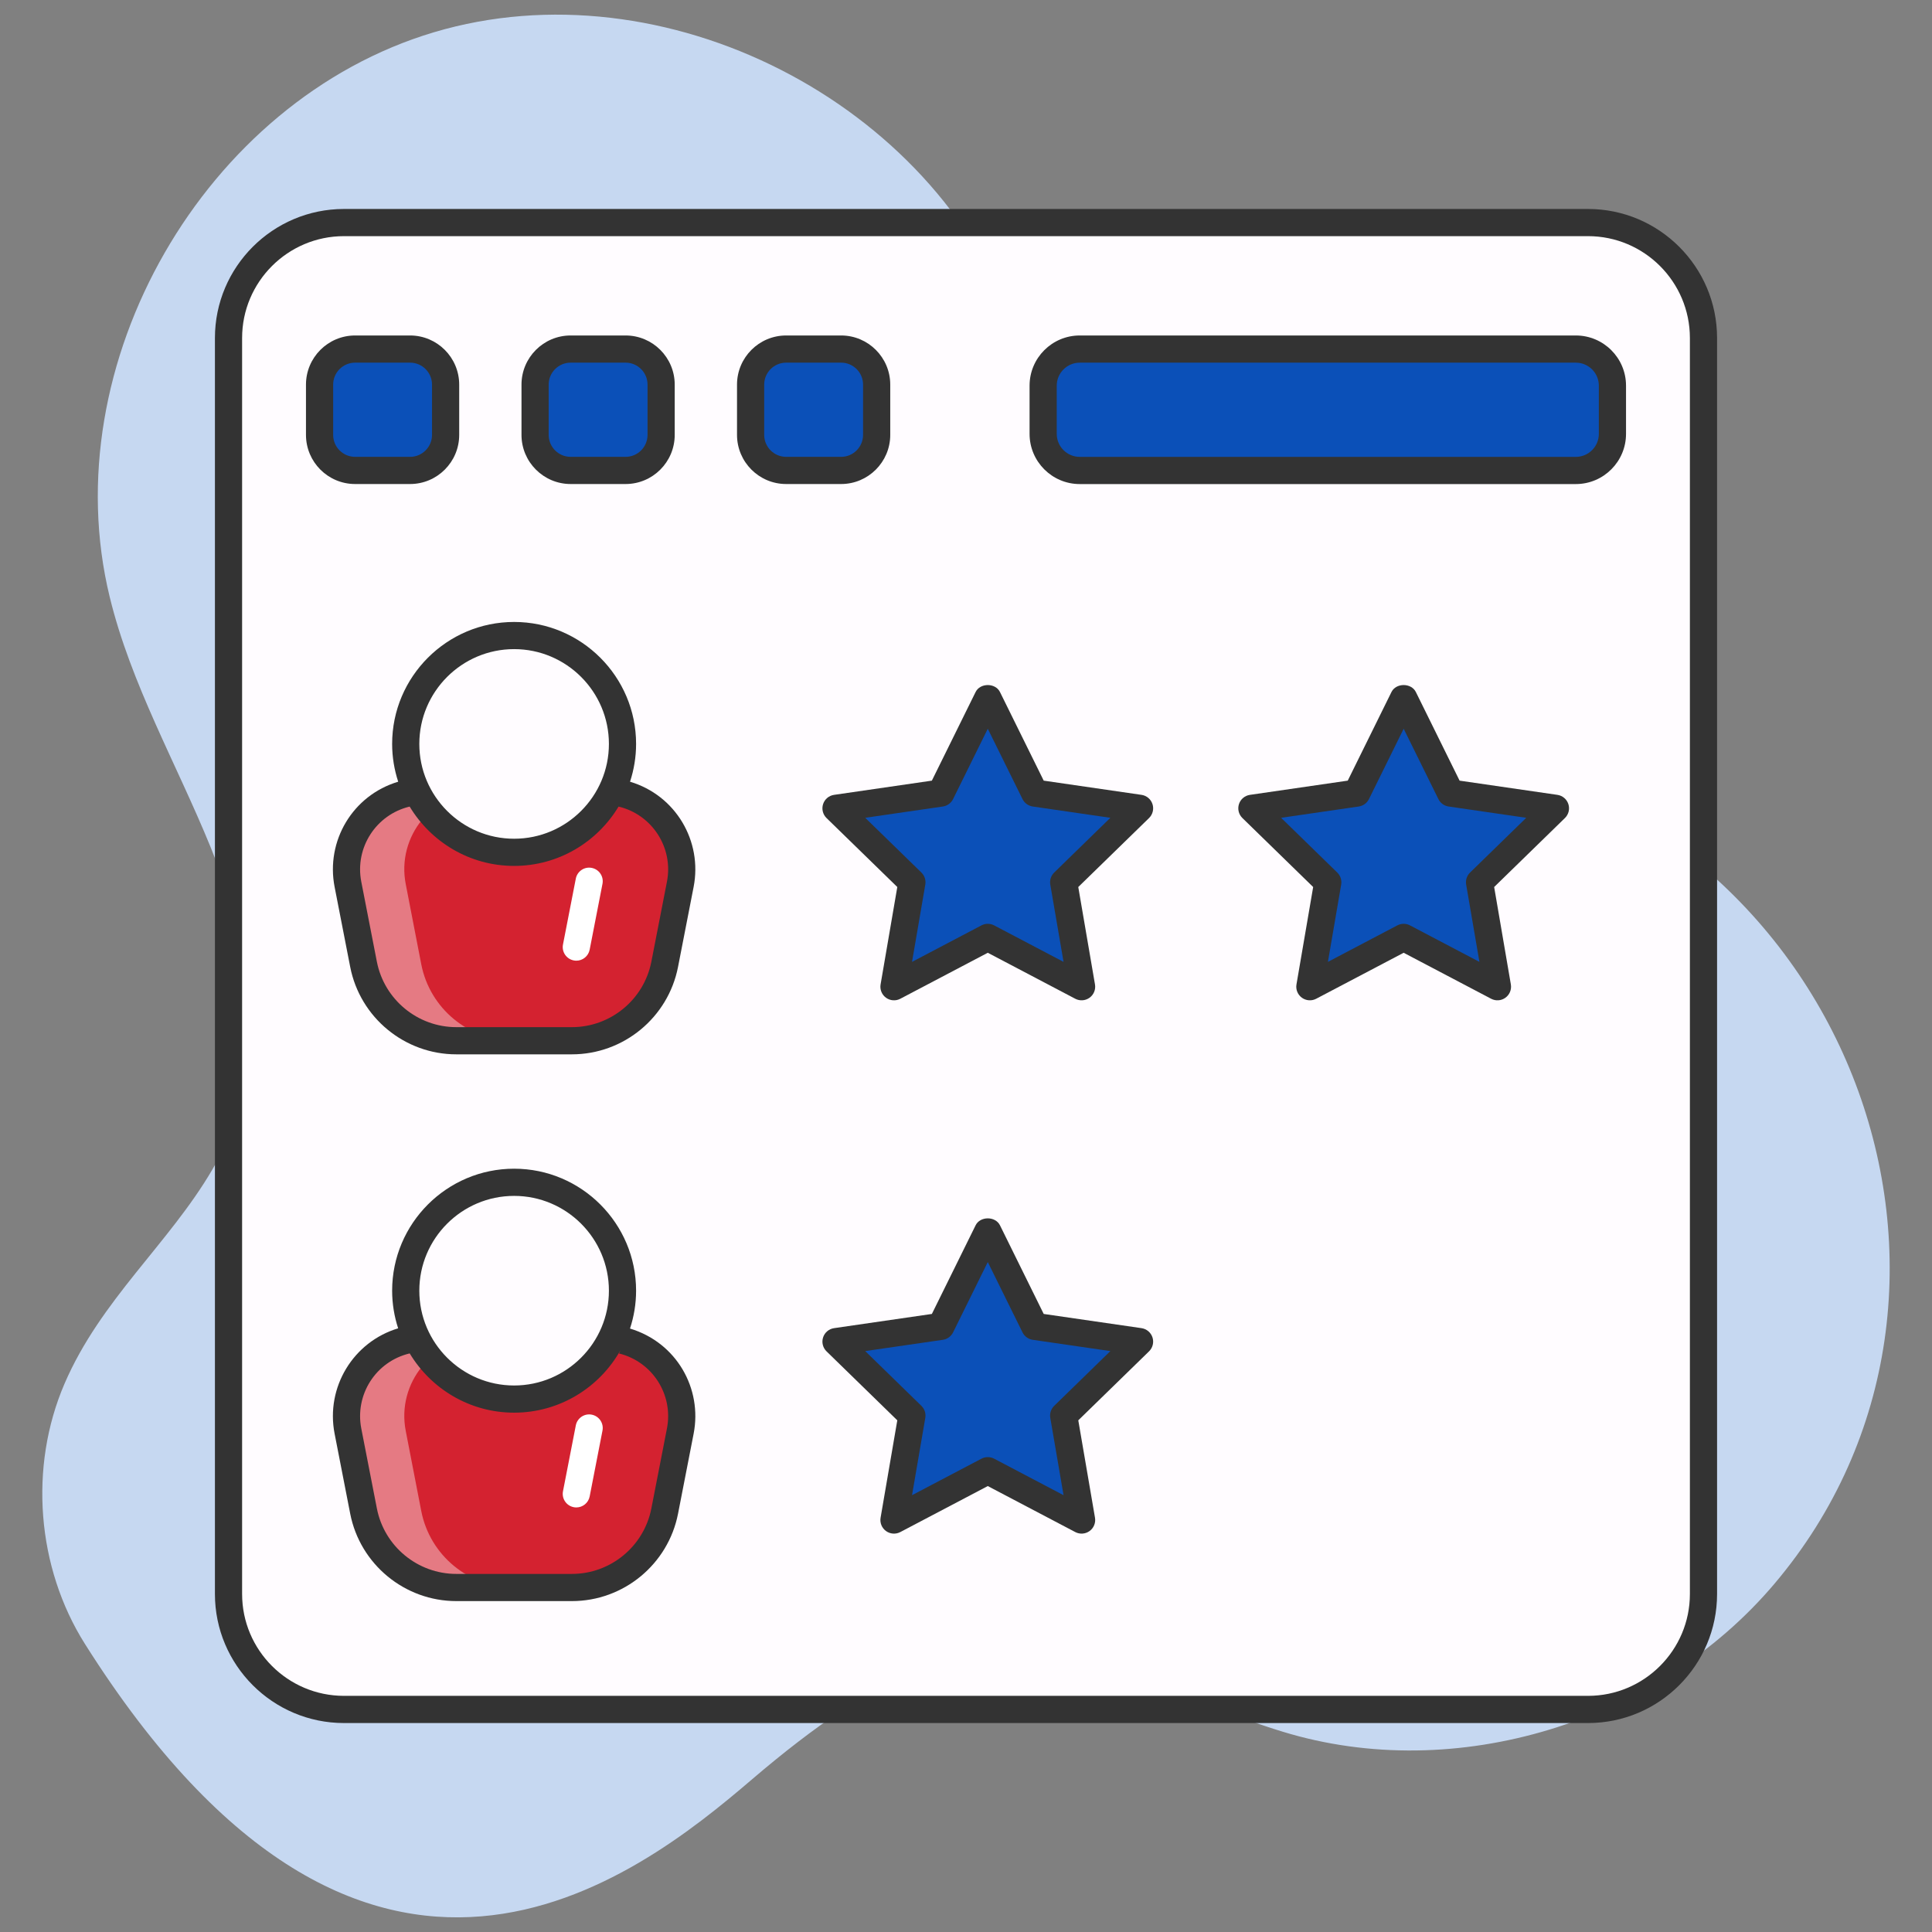
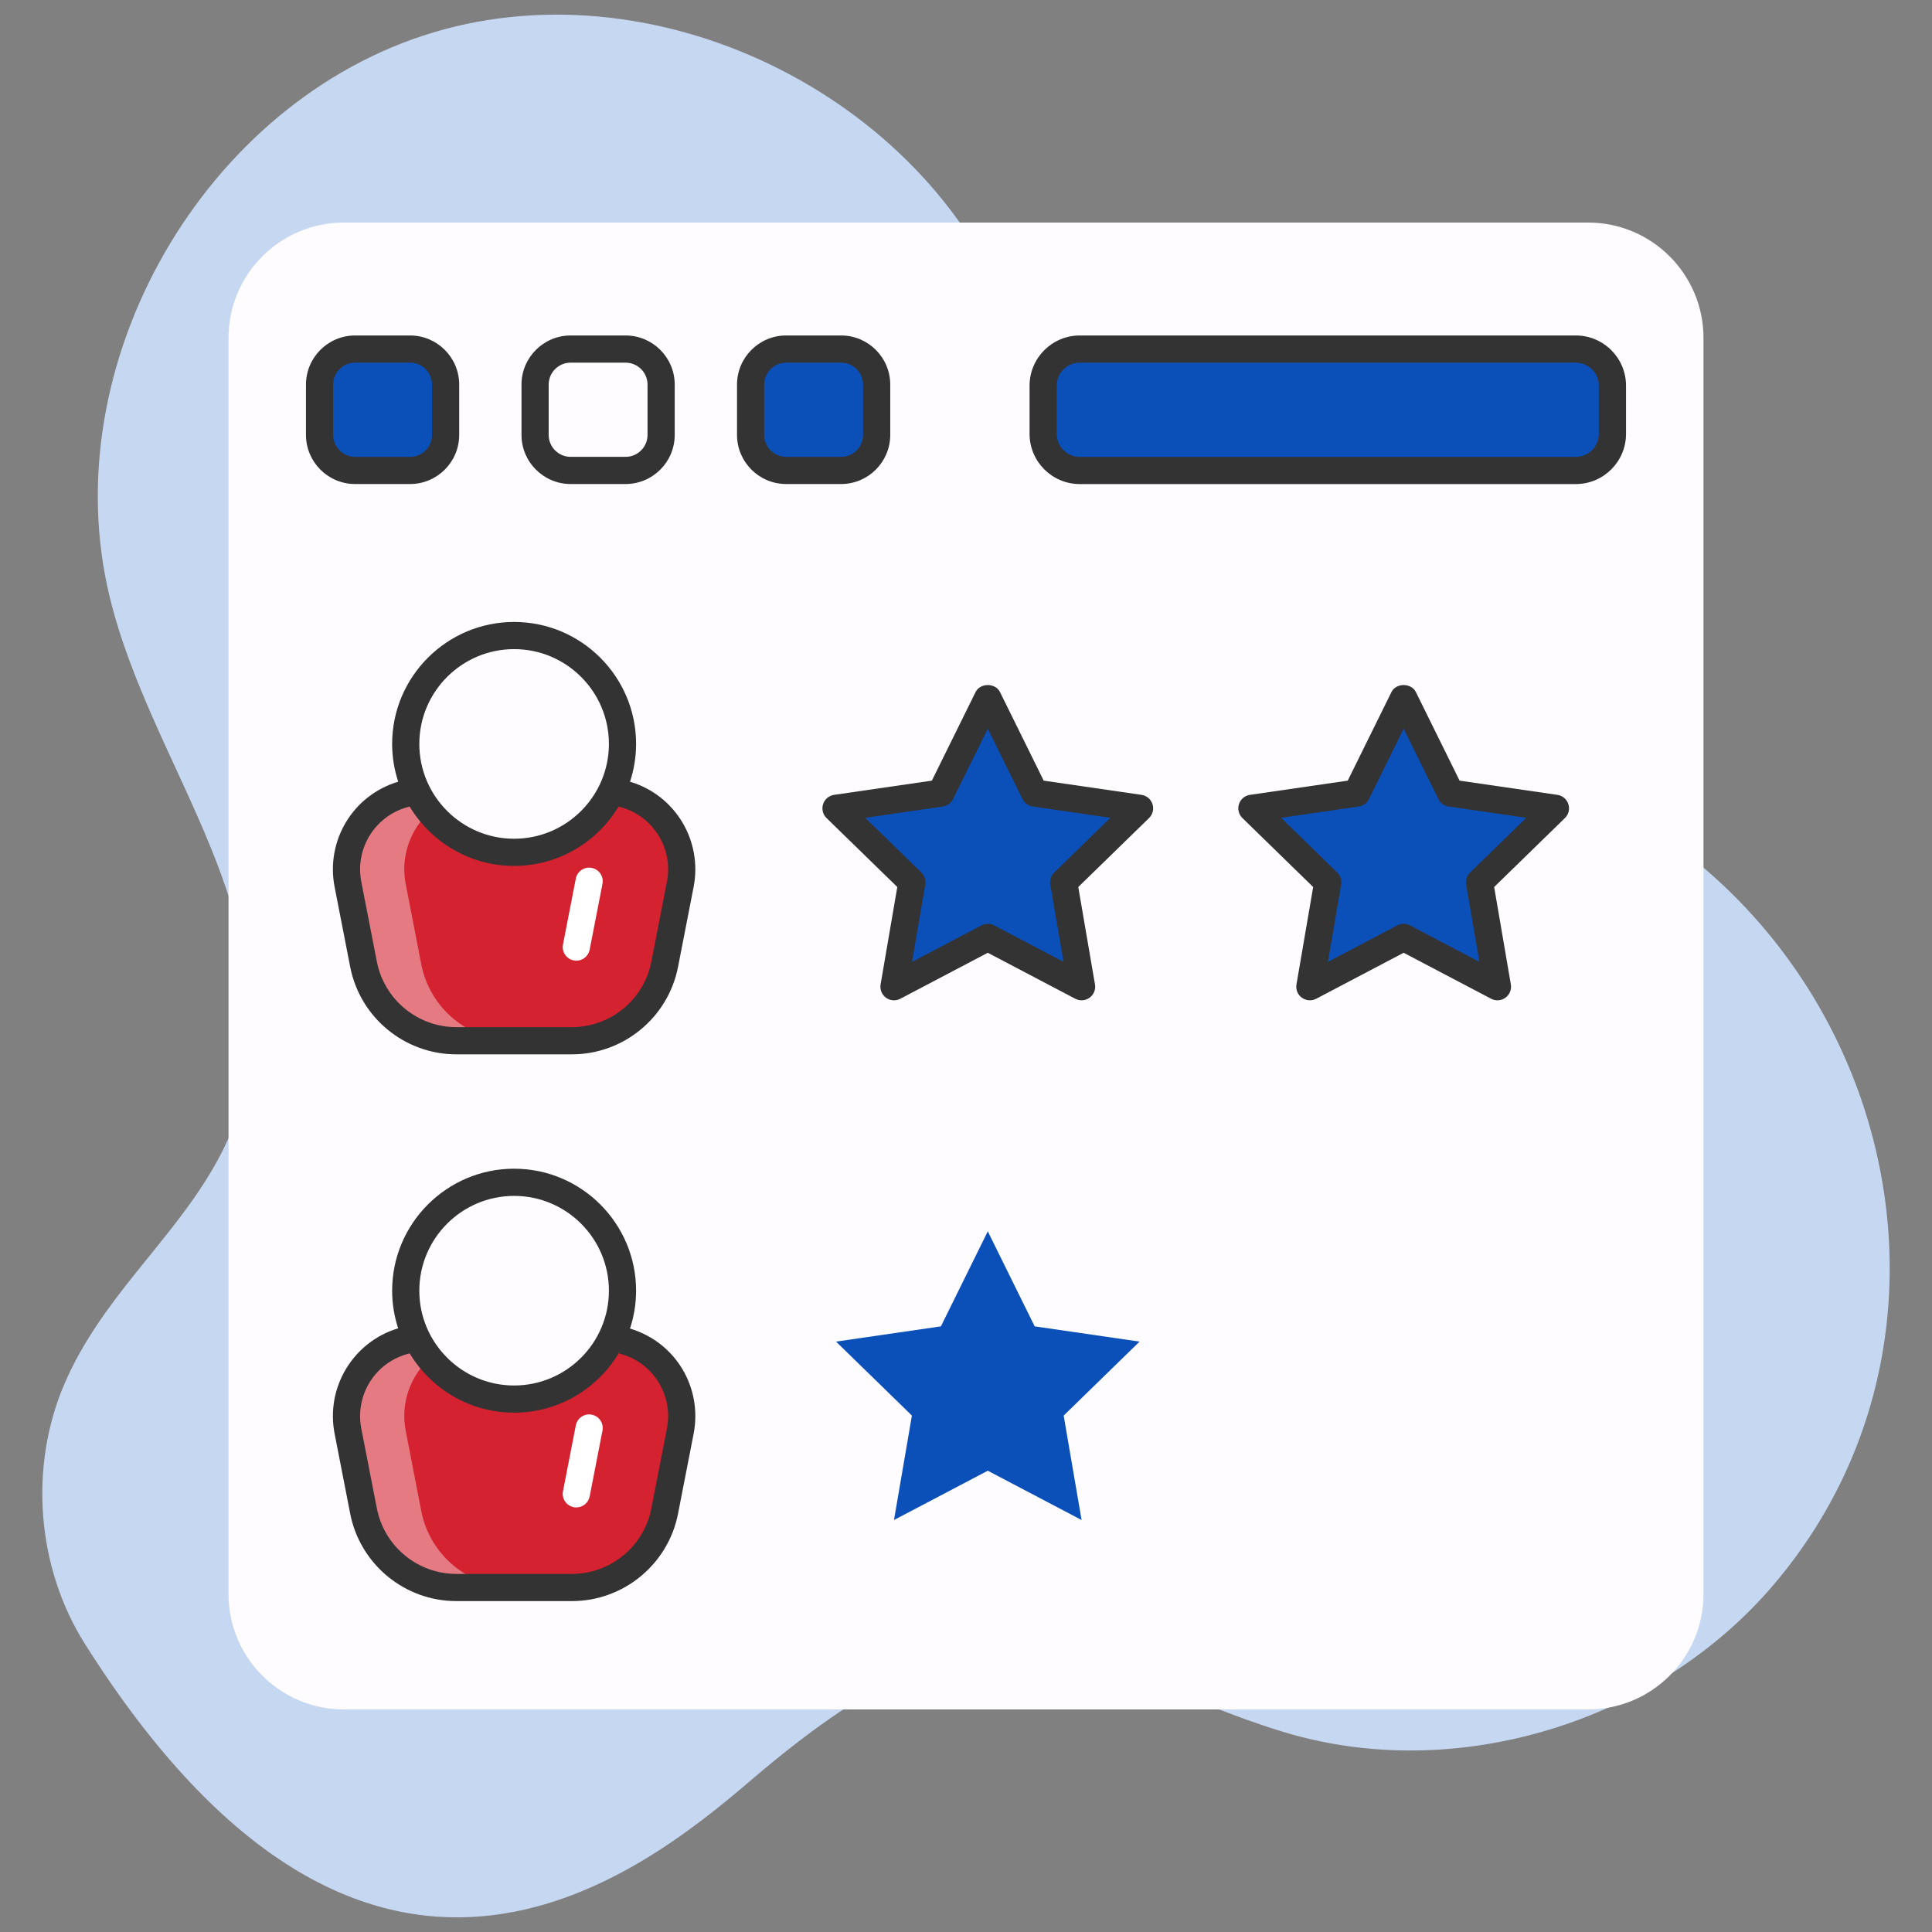
<svg xmlns="http://www.w3.org/2000/svg" width="134" height="134" viewBox="0 0 134 134" fill="none">
  <rect x="0" y="0" width="134" height="134" fill="#808080" stroke="none" />
  <path d="M52.141 123.427C70.23 107.949 74.922 115.802 88.963 120.107C100.98 123.791 114.942 119.449 123.064 109.857C140.201 89.618 128.531 56.862 100.262 51.86C93.414 50.648 85.765 51.092 80.304 46.786C73.361 41.313 73.315 31.054 70.367 22.72C64.826 7.061 46.03 -2.504 30.111 2.233C14.191 6.971 3.684 25.257 7.607 41.396C9.083 47.47 12.251 52.974 14.609 58.763C23.426 80.405 9.48 84.347 4.475 95.971C1.992 101.738 2.54 108.715 5.893 114.024C25.492 145.057 44.192 130.229 52.141 123.427Z" fill="#C6D8F1" />
  <path d="M118.151 23.444V110.557C118.151 114.979 114.566 118.564 110.144 118.564H23.857C19.434 118.564 15.85 114.979 15.85 110.557V23.444C15.85 19.021 19.434 15.436 23.857 15.436H110.143C114.566 15.436 118.151 19.021 118.151 23.444Z" fill="#FFFCFF" />
  <path d="M30.907 26.675V30.164C30.907 31.525 29.804 32.628 28.443 32.628H24.629C23.268 32.628 22.165 31.525 22.165 30.164V26.675C22.165 25.314 23.268 24.21 24.629 24.21H28.443C29.803 24.21 30.907 25.314 30.907 26.675Z" fill="#0B50B8" />
-   <path d="M45.855 26.675V30.164C45.855 31.525 44.752 32.628 43.391 32.628H39.577C38.216 32.628 37.113 31.525 37.113 30.164V26.675C37.113 25.314 38.216 24.21 39.577 24.21H43.391C44.752 24.21 45.855 25.314 45.855 26.675Z" fill="#0B50B8" />
  <path d="M60.803 26.675V30.164C60.803 31.525 59.7 32.628 58.339 32.628H54.525C53.164 32.628 52.061 31.525 52.061 30.164V26.675C52.061 25.314 53.164 24.21 54.525 24.21H58.339C59.7 24.21 60.803 25.314 60.803 26.675Z" fill="#0B50B8" />
  <path d="M111.835 26.748V30.093C111.835 31.494 110.699 32.631 109.297 32.631H74.889C73.487 32.631 72.351 31.495 72.351 30.093V26.748C72.351 25.347 73.487 24.21 74.889 24.21H109.297C110.699 24.21 111.835 25.347 111.835 26.748Z" fill="#0B50B8" />
  <path d="M47.183 61.336L46.102 66.882C45.502 69.962 42.804 72.184 39.667 72.184H31.65C28.512 72.184 25.815 69.962 25.215 66.882L24.133 61.336C23.481 57.988 26.045 54.876 29.456 54.876H41.861C45.272 54.876 47.836 57.988 47.183 61.336Z" fill="#D42230" />
  <path opacity="0.4" d="M35.652 72.183H31.655C28.508 72.183 25.809 69.959 25.21 66.886L24.136 61.34C23.486 57.993 26.047 54.87 29.456 54.87H33.466C30.056 54.87 27.483 57.993 28.145 61.34L29.219 66.886C29.819 69.959 32.517 72.183 35.652 72.183Z" fill="white" />
  <path d="M39.974 66.631C39.914 66.631 39.853 66.625 39.793 66.613C39.281 66.514 38.948 66.019 39.048 65.508L39.937 60.941C40.036 60.43 40.532 60.093 41.042 60.196C41.553 60.295 41.887 60.79 41.787 61.301L40.898 65.868C40.81 66.318 40.416 66.631 39.974 66.631Z" fill="white" />
  <path d="M35.658 59.115C39.81 59.115 43.176 55.75 43.176 51.598C43.176 47.446 39.81 44.08 35.658 44.08C31.506 44.08 28.14 47.446 28.14 51.598C28.14 55.75 31.506 59.115 35.658 59.115Z" fill="#FFFCFF" />
  <path d="M47.183 99.258L46.102 104.804C45.502 107.884 42.804 110.106 39.667 110.106H31.65C28.512 110.106 25.815 107.884 25.215 104.804L24.133 99.258C23.481 95.91 26.045 92.798 29.456 92.798H41.861C45.272 92.798 47.836 95.91 47.183 99.258Z" fill="#D42230" />
  <path opacity="0.4" d="M35.652 110.105H31.655C28.508 110.105 25.809 107.882 25.21 104.809L24.136 99.263C23.486 95.915 26.047 92.792 29.456 92.792H33.466C30.056 92.792 27.483 95.915 28.145 99.263L29.219 104.809C29.819 107.881 32.517 110.105 35.652 110.105Z" fill="white" />
  <path d="M39.974 104.553C39.914 104.553 39.853 104.548 39.793 104.536C39.281 104.436 38.948 103.942 39.048 103.431L39.937 98.864C40.036 98.352 40.532 98.018 41.042 98.118C41.553 98.218 41.887 98.713 41.787 99.224L40.898 103.791C40.81 104.241 40.416 104.553 39.974 104.553Z" fill="white" />
  <path d="M35.658 97.038C39.81 97.038 43.176 93.672 43.176 89.52C43.176 85.368 39.81 82.002 35.658 82.002C31.506 82.002 28.14 85.368 28.14 89.52C28.14 93.672 31.506 97.038 35.658 97.038Z" fill="#FFFCFF" />
  <path d="M68.511 48.414L71.764 55.005L79.038 56.062L73.775 61.193L75.017 68.437L68.511 65.017L62.005 68.437L63.248 61.193L57.985 56.062L65.259 55.005L68.511 48.414Z" fill="#0B50B8" />
  <path d="M97.356 48.414L100.609 55.005L107.883 56.062L102.619 61.193L103.862 68.437L97.356 65.017L90.85 68.437L92.092 61.193L86.829 56.062L94.103 55.005L97.356 48.414Z" fill="#0B50B8" />
  <path d="M68.511 85.403L71.764 91.994L79.038 93.051L73.775 98.182L75.017 105.426L68.511 102.006L62.005 105.426L63.248 98.182L57.985 93.051L65.259 91.994L68.511 85.403Z" fill="#0B50B8" />
-   <path d="M110.143 14.494H23.857C18.922 14.494 14.907 18.509 14.907 23.444V110.557C14.907 115.492 18.922 119.507 23.857 119.507H110.143C115.078 119.507 119.093 115.492 119.093 110.557V23.444C119.093 18.509 115.078 14.494 110.143 14.494ZM117.208 110.557C117.208 114.452 114.038 117.621 110.143 117.621H23.857C19.961 117.621 16.792 114.452 16.792 110.557V23.444C16.792 19.548 19.961 16.379 23.857 16.379H110.143C114.038 16.379 117.208 19.548 117.208 23.444V110.557Z" fill="#333333" />
  <path d="M28.443 33.571C30.321 33.571 31.849 32.043 31.849 30.164V26.675C31.849 24.797 30.321 23.268 28.443 23.268H24.629C22.75 23.268 21.222 24.797 21.222 26.675V30.164C21.222 32.043 22.75 33.571 24.629 33.571H28.443ZM23.107 30.164V26.675C23.107 25.836 23.79 25.153 24.629 25.153H28.443C29.282 25.153 29.964 25.836 29.964 26.675V30.164C29.964 31.003 29.282 31.686 28.443 31.686H24.629C23.79 31.686 23.107 31.003 23.107 30.164Z" fill="#333333" />
  <path d="M39.577 33.571H43.391C45.269 33.571 46.797 32.043 46.797 30.164V26.675C46.797 24.797 45.269 23.268 43.391 23.268H39.577C37.699 23.268 36.17 24.797 36.17 26.675V30.164C36.17 32.042 37.699 33.571 39.577 33.571ZM38.055 26.675C38.055 25.836 38.738 25.153 39.577 25.153H43.391C44.23 25.153 44.912 25.836 44.912 26.675V30.164C44.912 31.003 44.23 31.686 43.391 31.686H39.577C38.738 31.686 38.055 31.003 38.055 30.164V26.675Z" fill="#333333" />
  <path d="M61.746 30.164V26.675C61.746 24.797 60.217 23.268 58.339 23.268H54.525C52.647 23.268 51.118 24.797 51.118 26.675V30.164C51.118 32.042 52.647 33.571 54.525 33.571H58.339C60.217 33.571 61.746 32.042 61.746 30.164ZM53.003 30.164V26.675C53.003 25.836 53.686 25.153 54.525 25.153H58.339C59.178 25.153 59.86 25.836 59.86 26.675V30.164C59.86 31.003 59.178 31.686 58.339 31.686H54.525C53.686 31.686 53.003 31.003 53.003 30.164Z" fill="#333333" />
  <path d="M109.297 23.268H74.889C72.97 23.268 71.409 24.829 71.409 26.749V30.093C71.409 32.012 72.97 33.574 74.889 33.574H109.297C111.217 33.574 112.778 32.012 112.778 30.093V26.749C112.778 24.829 111.217 23.268 109.297 23.268ZM110.893 30.093C110.893 30.973 110.177 31.688 109.297 31.688H74.889C74.01 31.688 73.294 30.972 73.294 30.093V26.749C73.294 25.869 74.01 25.154 74.889 25.154H109.297C110.177 25.154 110.893 25.869 110.893 26.749V30.093Z" fill="#333333" />
  <path d="M43.698 54.218C43.968 53.392 44.118 52.513 44.118 51.598C44.118 46.933 40.323 43.138 35.658 43.138C30.993 43.138 27.198 46.933 27.198 51.598C27.198 52.513 27.349 53.392 27.618 54.218C24.45 55.165 22.587 58.335 23.208 61.517L24.289 67.063C24.974 70.576 28.069 73.127 31.65 73.127H39.667C43.247 73.127 46.342 70.576 47.027 67.063L48.108 61.517C48.728 58.338 46.869 55.166 43.698 54.218ZM35.658 45.022C39.284 45.022 42.233 47.972 42.233 51.597C42.233 55.223 39.284 58.173 35.658 58.173C32.033 58.173 29.083 55.223 29.083 51.597C29.083 47.972 32.033 45.022 35.658 45.022ZM46.258 61.155L45.177 66.702C44.664 69.332 42.347 71.241 39.667 71.241H31.65C28.969 71.241 26.652 69.332 26.139 66.702L25.058 61.155C24.597 58.786 26.09 56.497 28.413 55.943C29.894 58.404 32.583 60.058 35.658 60.058C38.733 60.058 41.422 58.404 42.903 55.943C45.224 56.496 46.72 58.783 46.258 61.155Z" fill="#333333" />
  <path d="M43.696 92.146C43.967 91.318 44.118 90.437 44.118 89.52C44.118 84.855 40.323 81.059 35.658 81.059C30.994 81.059 27.198 84.855 27.198 89.52C27.198 90.431 27.347 91.307 27.615 92.13C24.517 93.059 22.577 96.203 23.208 99.439L24.289 104.985C24.974 108.498 28.07 111.049 31.65 111.049H39.667C43.248 111.049 46.343 108.498 47.028 104.985L48.109 99.439C48.719 96.31 46.931 93.12 43.696 92.146ZM35.658 82.945C39.284 82.945 42.233 85.894 42.233 89.52C42.233 93.145 39.284 96.095 35.658 96.095C32.033 96.095 29.083 93.145 29.083 89.52C29.083 85.894 32.033 82.945 35.658 82.945ZM46.258 99.078L45.177 104.624C44.664 107.255 42.347 109.164 39.667 109.164H31.65C28.969 109.164 26.652 107.254 26.14 104.624L25.058 99.078C24.605 96.749 26.046 94.434 28.416 93.87C29.898 96.328 32.585 97.98 35.658 97.98C38.818 97.98 41.574 96.236 43.026 93.664C42.996 93.734 42.972 93.807 42.936 93.875C45.246 94.443 46.717 96.724 46.258 99.078Z" fill="#333333" />
  <path d="M79.174 55.13L72.39 54.144L69.356 47.997C69.039 47.353 67.983 47.354 67.666 47.997L64.632 54.144L57.849 55.13C57.494 55.181 57.199 55.43 57.088 55.771C56.977 56.113 57.069 56.487 57.326 56.738L62.235 61.522L61.076 68.278C61.016 68.632 61.161 68.989 61.451 69.2C61.742 69.412 62.126 69.439 62.444 69.272L68.511 66.082L74.579 69.272C74.898 69.439 75.281 69.41 75.571 69.2C75.862 68.989 76.007 68.632 75.946 68.278L74.787 61.522L79.696 56.738C79.953 56.487 80.045 56.113 79.934 55.771C79.824 55.43 79.528 55.181 79.174 55.13ZM73.117 60.518C72.895 60.735 72.793 61.047 72.846 61.352L73.766 66.714L68.95 64.182C68.679 64.039 68.349 64.037 68.073 64.182L63.257 66.714L64.177 61.352C64.23 61.047 64.128 60.735 63.906 60.518L60.01 56.721L65.394 55.938C65.701 55.893 65.966 55.701 66.104 55.422L68.511 50.544L70.919 55.422C71.057 55.701 71.322 55.894 71.629 55.938L77.013 56.721L73.117 60.518Z" fill="#333333" />
  <path d="M108.018 55.13L101.235 54.144L98.201 47.997C97.882 47.353 96.827 47.354 96.51 47.997L93.477 54.144L86.693 55.13C86.338 55.181 86.043 55.43 85.932 55.771C85.821 56.113 85.914 56.487 86.171 56.738L91.079 61.522L89.921 68.278C89.86 68.632 90.006 68.989 90.296 69.2C90.585 69.41 90.969 69.439 91.288 69.272L97.355 66.082L103.423 69.272C103.741 69.439 104.125 69.412 104.415 69.2C104.705 68.989 104.851 68.632 104.79 68.278L103.632 61.522L108.54 56.738C108.797 56.487 108.89 56.113 108.779 55.771C108.668 55.43 108.373 55.181 108.018 55.13ZM101.961 60.518C101.739 60.735 101.638 61.047 101.69 61.352L102.61 66.714L97.794 64.182C97.523 64.039 97.193 64.037 96.917 64.182L92.102 66.714L93.022 61.352C93.074 61.047 92.973 60.735 92.75 60.518L88.855 56.721L94.239 55.938C94.546 55.893 94.811 55.701 94.949 55.422L97.356 50.544L99.764 55.422C99.901 55.701 100.166 55.894 100.473 55.938L105.857 56.721L101.961 60.518Z" fill="#333333" />
-   <path d="M79.173 92.118L72.39 91.133L69.357 84.986C69.038 84.342 67.983 84.342 67.666 84.986L64.633 91.133L57.849 92.118C57.494 92.17 57.199 92.419 57.088 92.76C56.977 93.102 57.07 93.476 57.326 93.727L62.235 98.511L61.076 105.267C61.016 105.621 61.161 105.978 61.451 106.189C61.741 106.4 62.125 106.428 62.444 106.261L68.511 103.071L74.579 106.261C74.897 106.427 75.281 106.4 75.572 106.189C75.862 105.979 76.007 105.621 75.947 105.267L74.788 98.511L79.696 93.726C79.953 93.475 80.045 93.101 79.934 92.76C79.823 92.419 79.528 92.17 79.173 92.118ZM73.117 97.507C72.895 97.723 72.793 98.035 72.846 98.341L73.766 103.703L68.95 101.171C68.679 101.028 68.349 101.026 68.073 101.171L63.257 103.703L64.177 98.341C64.23 98.035 64.128 97.723 63.906 97.507L60.01 93.709L65.394 92.927C65.701 92.882 65.966 92.69 66.104 92.411L68.511 87.533L70.919 92.411C71.057 92.69 71.322 92.883 71.629 92.927L77.013 93.709L73.117 97.507Z" fill="#333333" />
</svg>